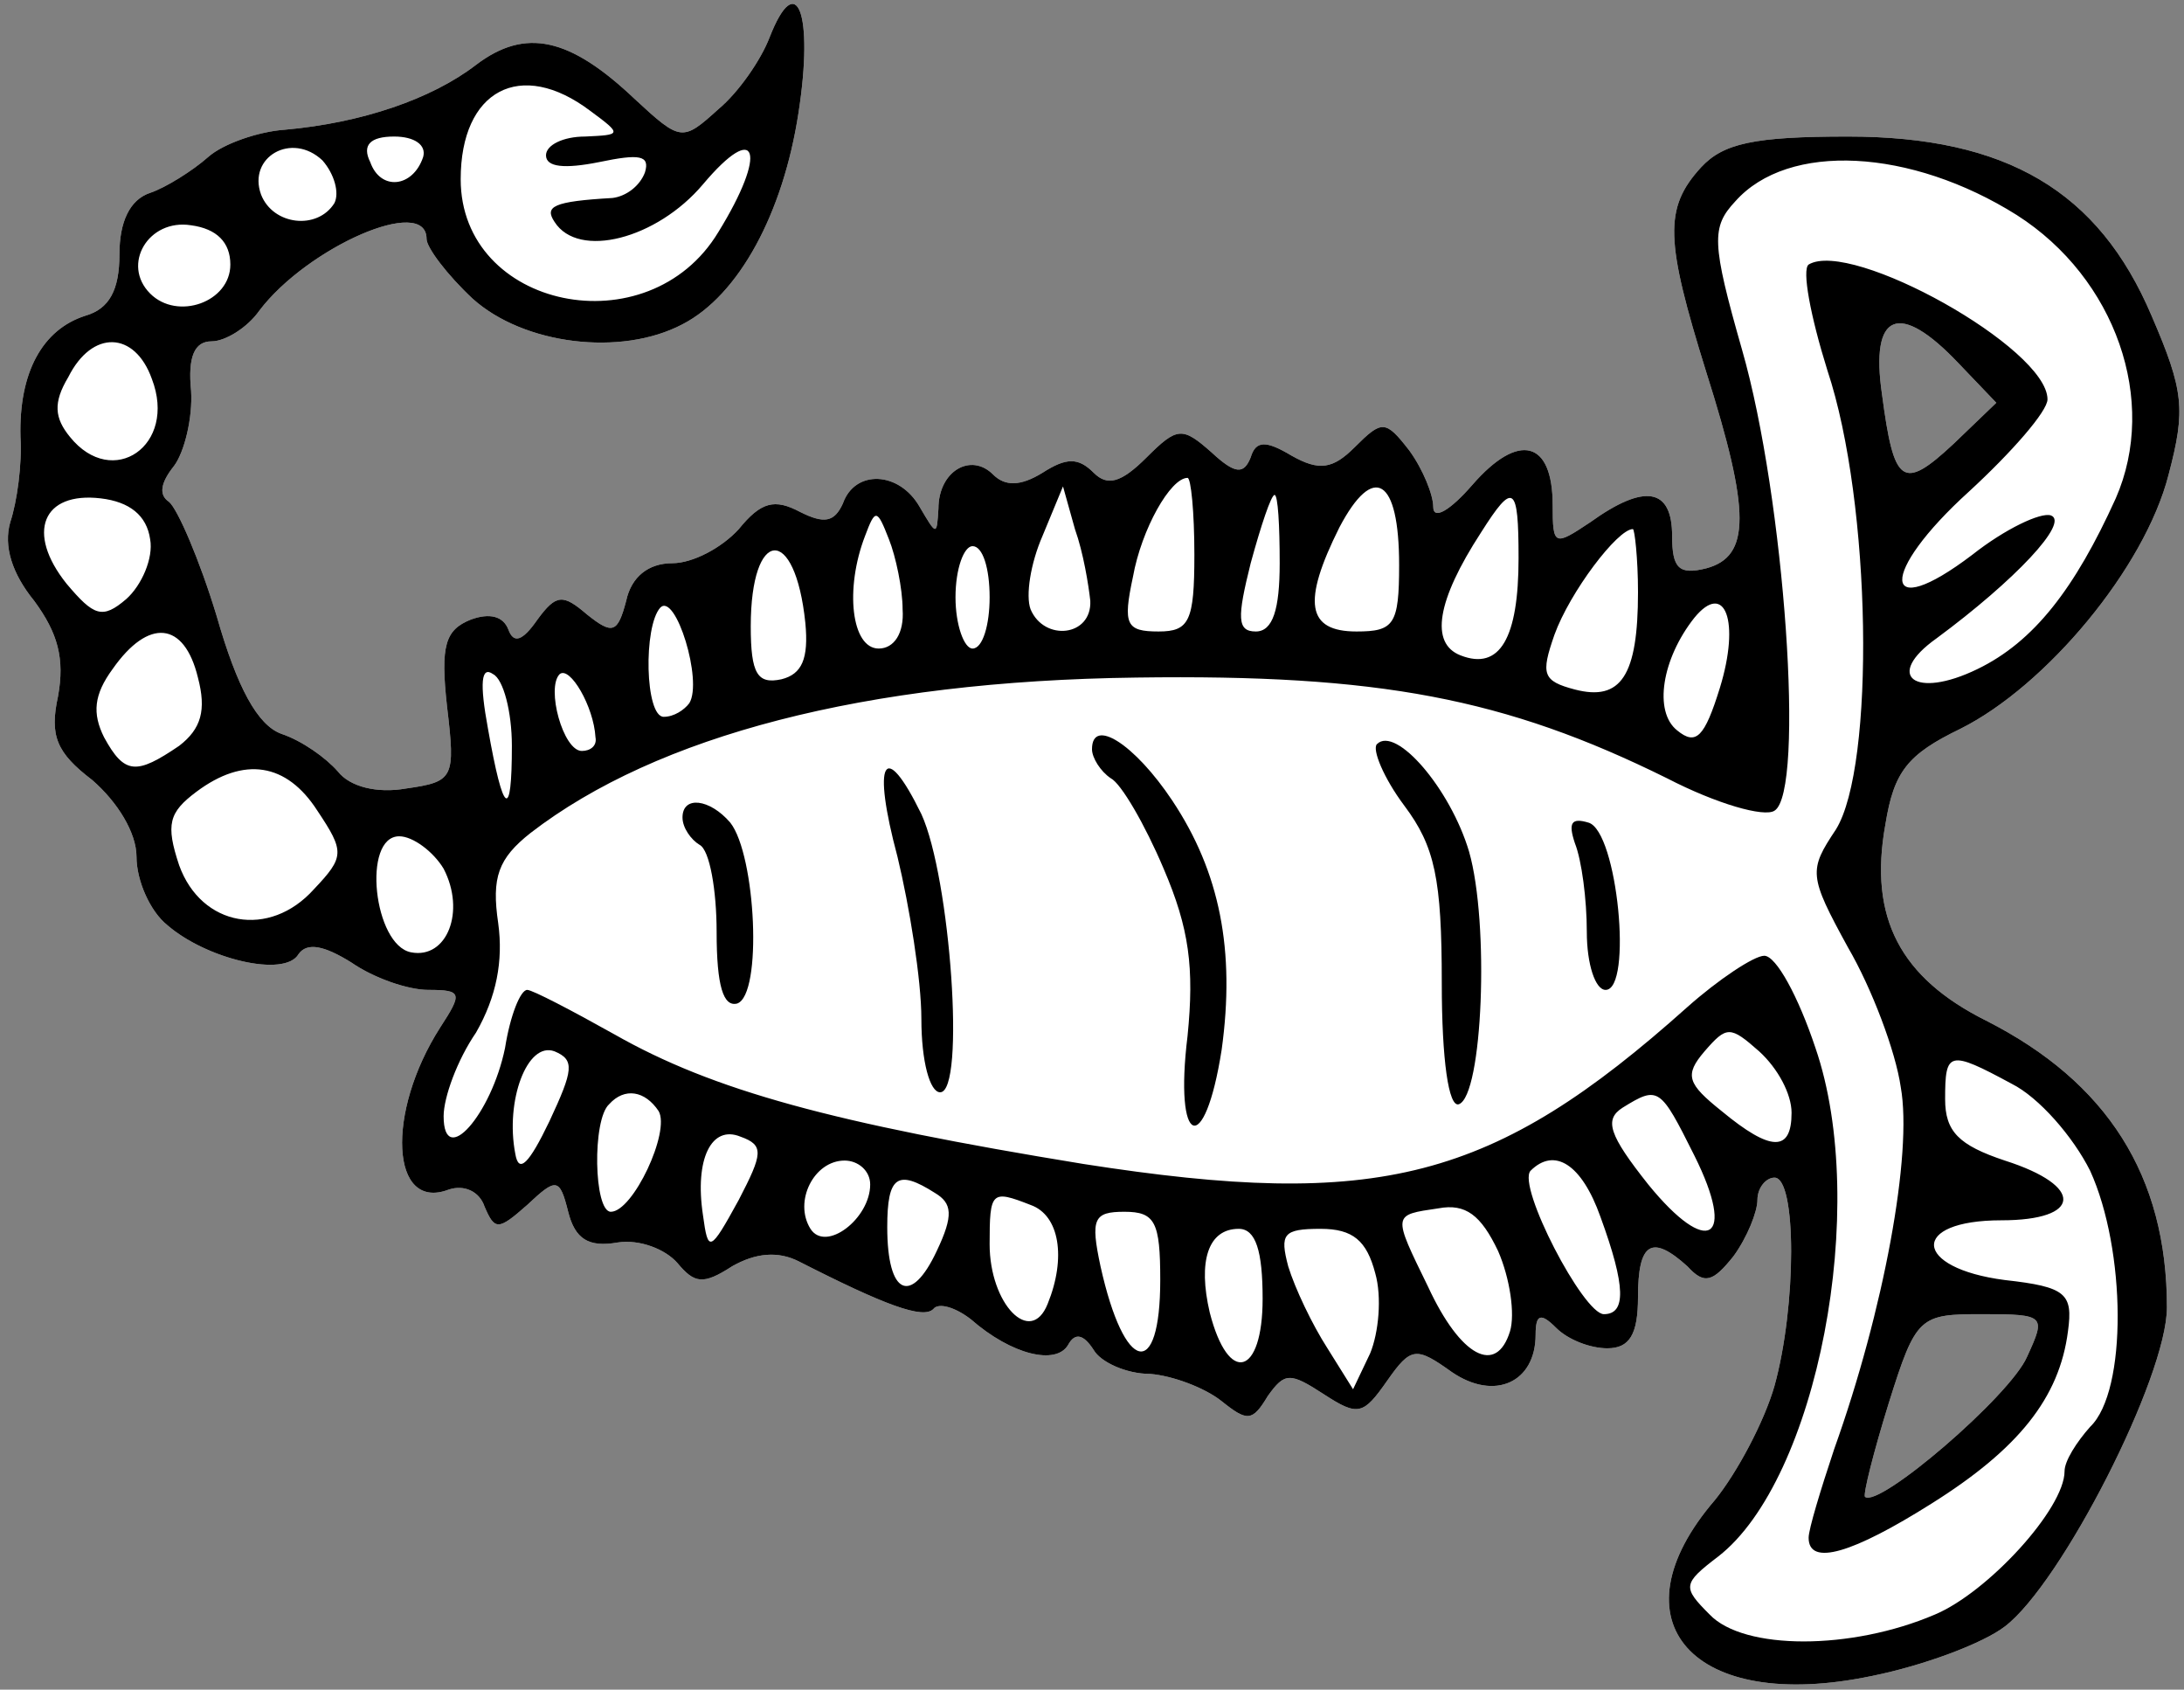
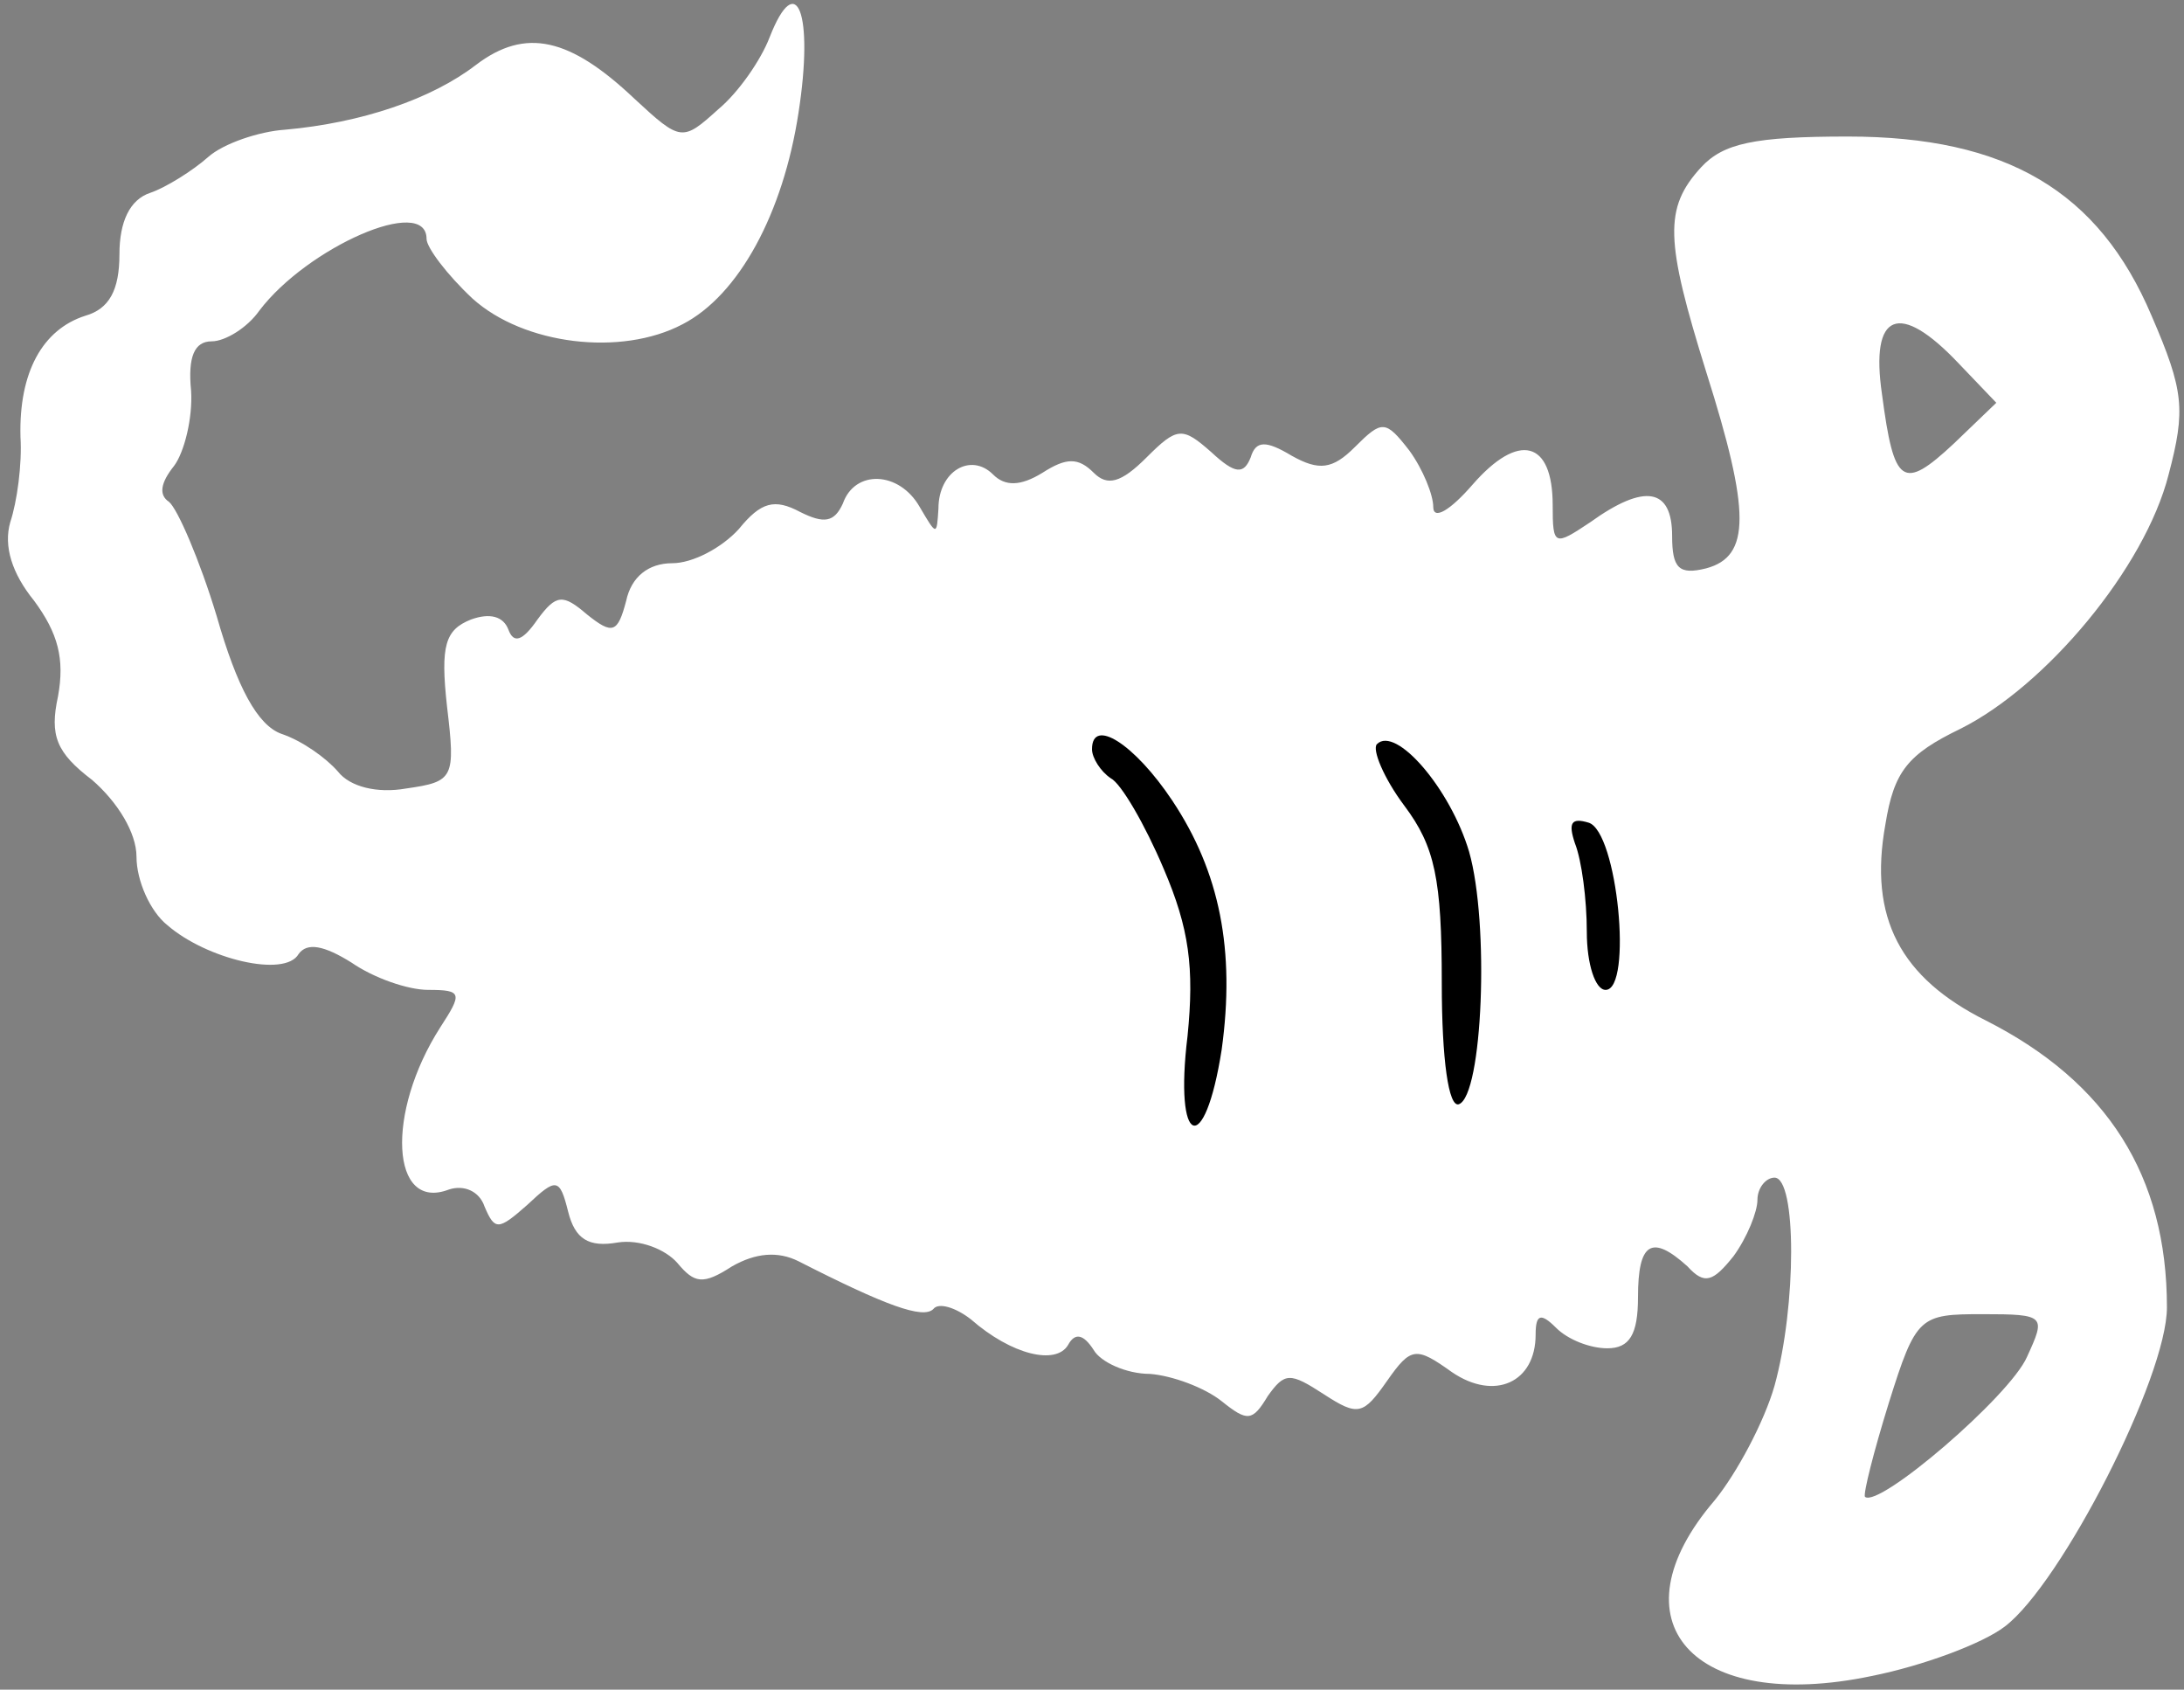
<svg xmlns="http://www.w3.org/2000/svg" version="1.2" viewBox="0 0 128 99" width="128" height="99">
  <rect x="0" y="0" width="128" height="99" fill="#808080" stroke="none" />
  <title>Skorpion_II</title>
  <style>
		.s0 { fill: #ffffff } 
		.s1 { fill: #000000 } 
	</style>
  <g id="Folder 1">
    <path fill-rule="evenodd" class="s0" d="m46.8 6.6c-0.9 5.9-3.5 10.7-6.8 12.4-3.6 1.9-9.3 1.2-12.3-1.5-1.5-1.4-2.7-3-2.7-3.5 0-2.6-7 0.5-9.8 4.2-0.7 1-2 1.8-2.8 1.8-1 0-1.4 0.9-1.2 2.9 0.1 1.6-0.4 3.6-1 4.4q-1.2 1.5-0.3 2.1c0.5 0.4 1.8 3.4 2.8 6.7 1.2 4.2 2.4 6.4 3.8 6.9 1.2 0.4 2.6 1.4 3.3 2.2 0.7 0.9 2.3 1.3 4 1 2.8-0.4 2.9-0.6 2.4-4.8-0.4-3.6-0.1-4.5 1.4-5.1 1.1-0.4 1.9-0.2 2.2 0.6 0.3 0.8 0.8 0.7 1.7-0.6 1.1-1.5 1.5-1.5 2.9-0.3 1.5 1.2 1.8 1.1 2.3-0.8 0.3-1.4 1.3-2.2 2.7-2.2 1.2 0 2.9-0.9 3.9-2 1.3-1.6 2.1-1.8 3.6-1 1.4 0.7 2 0.6 2.5-0.5 0.7-2 3.3-1.9 4.5 0.2 1 1.7 1 1.7 1.1 0.1 0-2.2 1.9-3.3 3.2-2 0.7 0.7 1.6 0.7 2.9-0.1 1.4-0.9 2.1-0.9 3 0 0.8 0.8 1.6 0.6 3.1-0.9 1.8-1.8 2.1-1.8 3.8-0.3 1.4 1.3 1.9 1.3 2.3 0.3 0.3-1 0.9-1 2.4-0.1 1.6 0.9 2.4 0.8 3.7-0.5 1.6-1.6 1.8-1.6 3.2 0.2 0.8 1.1 1.4 2.6 1.4 3.3 0 0.8 1 0.2 2.3-1.3 2.7-3.1 4.7-2.6 4.7 1.2 0 2.4 0.1 2.4 2.2 1 3.2-2.3 4.8-2 4.8 0.8 0 1.9 0.4 2.3 2 1.9 2.6-0.7 2.6-3.3 0-11.5-2.4-7.7-2.5-9.6-0.3-12 1.3-1.4 3.1-1.8 8.6-1.8 9.3 0 14.7 3.2 17.8 10.5 1.9 4.4 2 5.5 1 9.3-1.4 5.5-7.2 12.4-12.2 14.9-3.1 1.5-3.9 2.5-4.4 5.6-1 5.5 0.9 9 5.9 11.5 7.1 3.6 10.6 9.1 10.6 16.8 0 4.1-6.2 16.2-9.5 18.7-1.3 1-4.8 2.3-7.8 2.9-10.5 2.2-15.3-3.2-9.2-10.3 1.3-1.6 2.9-4.6 3.5-6.7 1.3-4.7 1.3-12.2 0-12.2-0.5 0-1 0.6-1 1.3 0 0.7-0.6 2.2-1.4 3.3-1.2 1.5-1.7 1.7-2.7 0.6-2.1-1.9-2.9-1.4-2.9 1.8 0 2.2-0.5 3-1.8 3-1 0-2.3-0.5-3-1.2-0.9-0.9-1.2-0.8-1.2 0.4 0 2.8-2.4 3.9-4.9 2.2-2.1-1.5-2.4-1.5-3.8 0.5-1.4 2-1.7 2.1-3.7 0.8-2-1.3-2.3-1.3-3.3 0.1-0.9 1.5-1.2 1.5-2.7 0.3-1-0.8-2.9-1.5-4.2-1.6-1.4 0-2.9-0.7-3.3-1.4q-0.9-1.4-1.5-0.3c-0.7 1.2-3.3 0.6-5.7-1.5-0.9-0.7-1.9-1-2.2-0.6-0.6 0.6-2.8-0.2-7.9-2.8q-1.8-0.9-3.9 0.3c-1.7 1.1-2.2 1-3.2-0.2-0.7-0.8-2.2-1.4-3.5-1.2-1.7 0.3-2.5-0.2-2.9-1.8-0.5-2-0.7-2-2.4-0.4-1.7 1.5-1.9 1.5-2.5 0.1-0.3-0.9-1.2-1.3-2.1-1-3.4 1.3-3.7-4.5-0.5-9.5 1.3-2 1.3-2.2-0.7-2.2-1.2 0-3.2-0.7-4.5-1.6-1.6-1-2.6-1.2-3.1-0.5-0.8 1.4-5.4 0.3-7.7-1.7-1-0.8-1.8-2.6-1.8-4 0-1.4-1.1-3.2-2.6-4.5-2.1-1.6-2.5-2.6-2-4.9 0.4-2.2 0-3.7-1.4-5.6-1.3-1.6-1.8-3.2-1.4-4.6 0.4-1.2 0.7-3.4 0.6-5-0.1-3.8 1.3-6.3 3.8-7.1 1.4-0.4 2-1.5 2-3.6 0-1.9 0.6-3.2 1.8-3.6 0.9-0.3 2.5-1.3 3.4-2.1 0.9-0.8 3-1.5 4.5-1.6 4.5-0.4 8.6-1.8 11.2-3.8 2.9-2.2 5.5-1.6 9.3 2 2.7 2.5 2.8 2.5 4.9 0.6 1.2-1 2.5-2.9 3-4.2 1.6-4.1 2.6-1.4 1.7 4.4zm63.5 16.5c0.7 5.3 1.2 5.7 4.2 2.9l2.5-2.4-2.2-2.3c-3.5-3.7-5.2-3-4.5 1.8zm5.9 53.9c-3.7 0-3.9 0.1-5.5 5.2-0.9 2.9-1.5 5.3-1.4 5.5 0.8 0.7 8.5-5.9 9.5-8.2 1.1-2.4 1.1-2.5-2.6-2.5z" />
-     <path id="Layer copy" class="s1" d="m45.1 2.2c-0.5 1.3-1.8 3.2-3 4.2-2.1 1.9-2.2 1.9-4.9-0.6-3.8-3.6-6.4-4.2-9.3-2-2.6 2-6.7 3.4-11.2 3.8-1.5 0.1-3.6 0.8-4.5 1.6-0.9 0.8-2.5 1.8-3.4 2.1-1.2 0.4-1.8 1.7-1.8 3.6 0 2.1-0.6 3.2-2 3.6-2.5 0.8-3.9 3.3-3.8 7.1 0.1 1.6-0.2 3.8-0.6 5-0.4 1.4 0.1 3 1.4 4.6 1.4 1.9 1.8 3.4 1.4 5.6-0.5 2.3-0.1 3.3 2 4.9 1.5 1.3 2.6 3.1 2.6 4.5 0 1.4 0.8 3.2 1.8 4 2.3 2 6.9 3.1 7.7 1.7 0.5-0.7 1.5-0.5 3.1 0.5 1.3 0.9 3.3 1.6 4.5 1.6 2 0 2 0.2 0.7 2.2-3.2 5-2.9 10.8 0.5 9.5 0.9-0.3 1.8 0.1 2.1 1 0.6 1.4 0.8 1.4 2.5-0.1 1.7-1.6 1.9-1.6 2.4 0.4 0.4 1.6 1.2 2.1 2.9 1.8 1.3-0.2 2.8 0.4 3.5 1.2 1 1.2 1.5 1.3 3.2 0.2q2.1-1.2 3.9-0.3c5.1 2.6 7.3 3.4 7.9 2.8 0.3-0.4 1.3-0.1 2.2 0.6 2.4 2.1 5 2.7 5.7 1.5q0.6-1.1 1.5 0.3c0.4 0.7 1.9 1.4 3.3 1.4 1.3 0.1 3.2 0.8 4.2 1.6 1.5 1.2 1.8 1.2 2.7-0.3 1-1.4 1.3-1.4 3.3-0.1 2 1.3 2.3 1.2 3.7-0.8 1.4-2 1.7-2 3.8-0.5 2.5 1.7 4.9 0.6 4.9-2.2 0-1.2 0.3-1.3 1.2-0.4 0.7 0.7 2 1.2 3 1.2 1.3 0 1.8-0.8 1.8-3 0-3.2 0.8-3.7 2.9-1.8 1 1.1 1.5 0.9 2.7-0.6 0.8-1.1 1.4-2.6 1.4-3.3 0-0.7 0.5-1.3 1-1.3 1.3 0 1.3 7.5 0 12.2-0.6 2.1-2.2 5.1-3.5 6.7-6.1 7.1-1.3 12.5 9.2 10.3 3-0.6 6.5-1.9 7.8-2.9 3.3-2.5 9.5-14.6 9.5-18.7 0-7.7-3.5-13.2-10.6-16.8-5-2.5-6.9-6-5.9-11.5 0.5-3.1 1.3-4.1 4.4-5.6 5-2.5 10.8-9.4 12.2-14.9 1-3.8 0.9-4.9-1-9.3-3.1-7.3-8.5-10.5-17.8-10.5-5.5 0-7.3 0.4-8.6 1.8-2.2 2.4-2.1 4.3 0.3 12 2.6 8.2 2.6 10.8 0 11.5-1.6 0.4-2 0-2-1.9 0-2.8-1.6-3.1-4.8-0.8-2.1 1.4-2.2 1.4-2.2-1 0-3.8-2-4.3-4.7-1.2-1.3 1.5-2.3 2.1-2.3 1.3 0-0.7-0.6-2.2-1.4-3.3-1.4-1.8-1.6-1.8-3.2-0.2-1.3 1.3-2.1 1.4-3.7 0.5-1.5-0.9-2.1-0.9-2.4 0.1-0.4 1-0.9 1-2.3-0.3-1.7-1.5-2-1.5-3.8 0.3-1.5 1.5-2.3 1.7-3.1 0.9-0.9-0.9-1.6-0.9-3 0-1.3 0.8-2.2 0.8-2.9 0.1-1.3-1.3-3.2-0.2-3.2 2-0.1 1.6-0.1 1.6-1.1-0.1-1.2-2.1-3.8-2.2-4.5-0.2-0.5 1.1-1.1 1.2-2.5 0.5-1.5-0.8-2.3-0.6-3.6 1-1 1.1-2.7 2-3.9 2-1.4 0-2.4 0.8-2.7 2.2-0.5 1.9-0.8 2-2.3 0.8-1.4-1.2-1.8-1.2-2.9 0.3-0.9 1.3-1.4 1.4-1.7 0.6-0.3-0.8-1.1-1-2.2-0.6-1.5 0.6-1.8 1.5-1.4 5.1 0.5 4.2 0.4 4.4-2.4 4.8-1.7 0.3-3.3-0.1-4-1-0.7-0.8-2.1-1.8-3.3-2.2-1.4-0.5-2.6-2.7-3.8-6.9-1-3.3-2.3-6.3-2.8-6.7q-0.9-0.6 0.3-2.1c0.6-0.8 1.1-2.8 1-4.4-0.2-2 0.2-2.9 1.2-2.9 0.8 0 2.1-0.8 2.8-1.8 2.8-3.7 9.8-6.8 9.8-4.2 0 0.5 1.2 2.1 2.7 3.5 3 2.7 8.7 3.4 12.3 1.5 3.3-1.7 5.9-6.5 6.8-12.4 0.9-5.8-0.1-8.5-1.7-4.4zm-10.5 4.3c1.9 1.4 1.8 1.4-0.3 1.5-1.3 0-2.3 0.5-2.3 1.1 0 0.7 1.1 0.8 3.1 0.4 2.4-0.5 3-0.4 2.7 0.6-0.3 0.8-1.1 1.4-1.9 1.5-3.5 0.2-4 0.5-3.4 1.4 1.4 2.2 6 1 8.7-2.2 3.2-3.8 3.8-1.9 0.9 2.8-4.1 6.8-15.1 4.5-15.1-3.1 0-5.2 3.5-7.1 7.6-4zm-15 5.4c-1 1.6-3.6 1.3-4.3-0.5-0.8-2.2 1.8-3.7 3.6-2 0.7 0.8 1 1.9 0.7 2.5zm5.2-2.7c-0.6 1.8-2.5 2-3.1 0.3-0.5-1 0-1.5 1.4-1.5 1.2 0 1.9 0.5 1.7 1.2zm93.4 3.4c5.8 3.7 8.3 10.9 5.8 16.6-2.4 5.3-4.8 8.4-8.1 10-3.7 1.8-5.5 0.4-2.4-1.8 4.6-3.4 7.8-6.8 6.7-7.2-0.6-0.2-2.7 0.8-4.6 2.3-5.4 4.1-5.5 1.1-0.2-3.7 2.5-2.3 4.6-4.7 4.6-5.4 0-3-11.5-9.4-14-7.9-0.4 0.3 0.1 3 1.1 6.2 2.6 7.8 2.8 23.2 0.5 26.9-1.6 2.4-1.6 2.7 0.7 6.9 1.4 2.4 2.8 6.1 3.1 8.2 0.7 3.9-1 13.1-3.9 21.2-0.8 2.4-1.5 4.7-1.5 5.2 0 1.7 2.6 0.9 7.2-2 5.1-3.2 7.5-6.2 8-10.1 0.3-2.2-0.1-2.6-3.7-3-5.4-0.7-5.6-3.5-0.2-3.5 4.7 0 4.9-2 0.2-3.5-2.7-0.9-3.5-1.7-3.5-3.6 0-2.8 0.2-2.9 3.9-0.9 1.6 0.8 3.6 3.1 4.6 5.1 2.1 4.6 2.2 12.9 0 15-0.8 0.9-1.5 2-1.5 2.6 0 2.2-4.5 7.1-7.6 8.4-4.9 2.1-11.2 2.1-13.2 0-1.6-1.6-1.6-1.8 0.5-3.4 5.8-4.5 8.9-20.5 5.7-29.8-1-3-2.3-5.4-3-5.4-0.6 0-2.7 1.4-4.5 3-11.4 10.2-18.1 11.9-35.4 9.2-14.7-2.4-21.7-4.3-27.5-7.6-2.5-1.4-4.8-2.6-5.1-2.6-0.4 0-1 1.5-1.3 3.4-0.8 3.9-3.6 7.1-3.6 4 0-1.1 0.8-3.3 1.9-4.9 1.2-2.1 1.6-4.2 1.3-6.4-0.4-2.7 0-3.8 1.9-5.3 7.4-5.7 19.6-8.9 35.5-9.1 14.2-0.2 21.6 1.2 31.1 5.9 2.9 1.5 5.7 2.3 6.3 1.9 1.8-1.1 0.6-18.3-1.9-27-1.8-6.3-1.8-7.2-0.4-8.7 3.1-3.5 10.3-3.1 16.5 0.8zm-104.7 2.9c0 2.2-3.1 3.3-4.7 1.7-1.7-1.7-0.1-4.4 2.4-4 1.5 0.2 2.3 1 2.3 2.3zm101.3 5.8l2.2 2.3-2.5 2.4c-3 2.8-3.5 2.4-4.2-2.9-0.7-4.8 1-5.5 4.5-1.8zm-105.9 0.9c1.5 3.9-2.3 6.5-4.8 3.4-0.9-1.1-1-2-0.1-3.5 1.4-2.8 3.9-2.7 4.9 0.1zm61.1 10.3c0 3.9-0.3 4.5-2.1 4.5-1.9 0-2.1-0.4-1.5-3.2 0.5-2.8 2.2-5.8 3.2-5.8 0.2 0 0.4 2 0.4 4.5zm12 0.6c0 3.5-0.3 3.9-2.5 3.9-2.9 0-3.2-1.7-1-6.1 2-3.8 3.5-2.9 3.5 2.2zm-73.2-1.5c0.2 1.1-0.5 2.7-1.4 3.5-1.4 1.2-1.9 1-3.5-0.9-2.4-3-1.4-5.4 2-5 1.7 0.2 2.7 1 2.9 2.4zm55.1 3.6c0.1 2.1-2.7 2.4-3.5 0.5-0.3-0.8 0-2.7 0.7-4.3l1.2-2.9 0.7 2.5c0.5 1.4 0.8 3.3 0.9 4.2zm11.1-2.2c0 2.7-0.4 4-1.4 4-1.1 0-1.1-0.8-0.3-4 0.6-2.2 1.2-4 1.4-4 0.2 0 0.3 1.8 0.3 4zm14-0.3c0 4.7-1.1 6.6-3.4 5.7-1.8-0.7-1.4-3.2 1.2-7.2 1.9-3 2.2-2.8 2.2 1.5zm-36.1 3c0.1 1.4-0.5 2.3-1.4 2.3-1.6 0-2-3.5-0.8-6.6 0.6-1.6 0.7-1.6 1.4 0.2 0.4 1 0.8 2.9 0.8 4.1zm43.1-1c0 4.9-1 6.4-3.7 5.7-1.9-0.5-2-0.9-1.2-3.2 0.9-2.5 3.7-6.2 4.6-6.2 0.1 0 0.3 1.7 0.3 3.7zm-48.8 1.8c0.2 2.1-0.2 3-1.4 3.3-1.4 0.3-1.8-0.3-1.8-3.1 0-5.8 2.6-6 3.2-0.2zm10.8-1.5c0 1.6-0.4 3-1 3-0.5 0-1-1.4-1-3 0-1.7 0.5-3 1-3 0.6 0 1 1.3 1 3zm-17.6 6.2c-0.3 0.4-0.9 0.8-1.5 0.8-1.1 0-1.2-5.3-0.2-6.4 0.9-0.9 2.5 4.3 1.7 5.6zm60.4-0.9c-0.9 2.9-1.4 3.4-2.5 2.5-1.4-1.1-0.9-4.2 1-6.6 1.8-2.2 2.7 0.2 1.5 4.1zm-89.2-0.6c0.5 1.9 0.2 3-1.1 4-2.5 1.7-3.2 1.7-4.4-0.5-0.7-1.4-0.6-2.5 0.5-4 2.1-3 4.2-2.8 5 0.5zm18.4 4c0 4.4-0.5 4.1-1.4-1-0.5-2.7-0.4-3.7 0.3-3.2 0.6 0.3 1.1 2.2 1.1 4.2zm4.9-0.5c0.1 0.5-0.3 0.8-0.8 0.8-1.1 0-2.1-3.7-1.3-4.5 0.6-0.5 2 1.9 2.1 3.7zm-16.3 4.3c1.6 2.4 1.6 2.7-0.2 4.6-2.6 2.9-6.6 2.2-7.9-1.4-0.8-2.4-0.6-3.1 1-4.3 2.8-2.1 5.3-1.7 7.1 1.1zm7.4 3.4c1.3 2.5 0.2 5.3-1.9 4.9-2.2-0.4-2.9-6.8-0.7-6.8 0.8 0 2 0.9 2.6 1.9zm79 14.3c0 2.3-1.2 2.3-4.1-0.1-2-1.6-2.2-2.1-1-3.5 1.3-1.5 1.5-1.5 3.2 0 1.1 1 1.9 2.5 1.9 3.6zm-72.8 0.5c-1.2 2.5-1.8 3.1-2 1.9-0.6-3.1 0.7-6.6 2.3-6 1.2 0.5 1.1 1.1-0.3 4.1zm6.4-0.6c0.7 1.2-1.5 5.9-2.8 5.9-1 0-1.1-5.4-0.1-6.3 0.9-1 2.1-0.8 2.9 0.4zm60.7 2.6c2.5 5 0.8 6-2.7 1.7-2.3-2.9-2.6-3.8-1.5-4.5 2.1-1.3 2.2-1.2 4.2 2.8zm-56 2.6c-1.7 3.1-1.8 3.1-2.1 0.9-0.5-3.3 0.5-5.3 2.2-4.6 1.4 0.5 1.3 1-0.1 3.7zm7.7-0.9c0 2-2.6 4-3.5 2.6-1-1.6 0.2-4 2-4 0.8 0 1.5 0.6 1.5 1.4zm42.8 1.9c1.5 4.1 1.5 5.7 0.2 5.7-1.2 0-5.1-7.5-4.3-8.4 1.4-1.4 3-0.4 4.1 2.7zm-39-1.4c1 0.6 1.1 1.3 0.1 3.4-1.5 3.2-2.9 2.6-2.9-1.4 0-3 0.6-3.4 2.8-2zm5.6 0.7c1.7 0.6 2.1 3.1 1 5.8-1 2.5-3.4 0-3.4-3.5 0-3.1 0.1-3.2 2.4-2.3zm28.1 7.4c-0.8 2.6-2.9 1.5-4.8-2.6-2.1-4.3-2.1-4.2 0.6-4.6 1.6-0.3 2.5 0.4 3.5 2.5 0.7 1.6 1 3.7 0.7 4.7zm-20.5-3c0 5.9-2.1 5.5-3.5-0.8-0.6-2.8-0.4-3.2 1.4-3.2 1.8 0 2.1 0.6 2.1 4zm6 1.1c0 4.5-2 5.1-3.1 0.8-0.7-3-0.1-4.9 1.7-4.9 1 0 1.4 1.3 1.4 4.1zm6.6-1.5c0.4 1.4 0.2 3.5-0.3 4.7l-1 2.1-1.5-2.4c-0.9-1.4-1.9-3.5-2.3-4.8-0.5-1.9-0.3-2.2 1.9-2.2 1.9 0 2.7 0.7 3.2 2.6zm38.2 4.9c-1 2.3-8.7 8.9-9.5 8.2-0.1-0.2 0.5-2.6 1.4-5.5 1.6-5.1 1.8-5.2 5.5-5.2 3.7 0 3.7 0.1 2.6 2.5z" />
    <path class="s1" d="m64 43.9c0 0.5 0.5 1.3 1.1 1.7 0.6 0.3 2 2.7 3.1 5.3 1.5 3.5 1.8 5.8 1.4 9.8-0.8 6.5 1 7.2 2 0.8 0.8-5.8-0.1-10.4-2.9-14.6-2.2-3.3-4.7-4.9-4.7-3z" />
    <path class="s1" d="m80.7 43.6c-0.3 0.3 0.4 2 1.6 3.6 1.8 2.4 2.2 4.3 2.2 10.4 0 4.5 0.4 7.3 1 7.1 1.4-0.5 1.8-10.6 0.6-14.8-1.1-3.7-4.3-7.4-5.4-6.3z" />
-     <path class="s1" d="m52.6 50.2c0.7 2.9 1.4 7.2 1.4 9.5 0 2.5 0.5 4.3 1.1 4.3 1.5 0 0.6-12.6-1.1-16.3-2.2-4.5-2.9-3.1-1.4 2.5z" />
-     <path class="s1" d="m40 47.9c0 0.6 0.5 1.3 1 1.6 0.6 0.3 1 2.7 1 5.1 0 3.2 0.4 4.4 1.2 4.2 1.5-0.5 1.1-8.7-0.4-10.6-1.2-1.4-2.8-1.6-2.8-0.3z" />
    <path class="s1" d="m92.3 49.4c0.4 1 0.7 3.3 0.7 5.2 0 1.9 0.5 3.4 1.1 3.4 1.6 0 0.7-9.3-1-9.8-1-0.3-1.2 0-0.8 1.2z" />
  </g>
</svg>